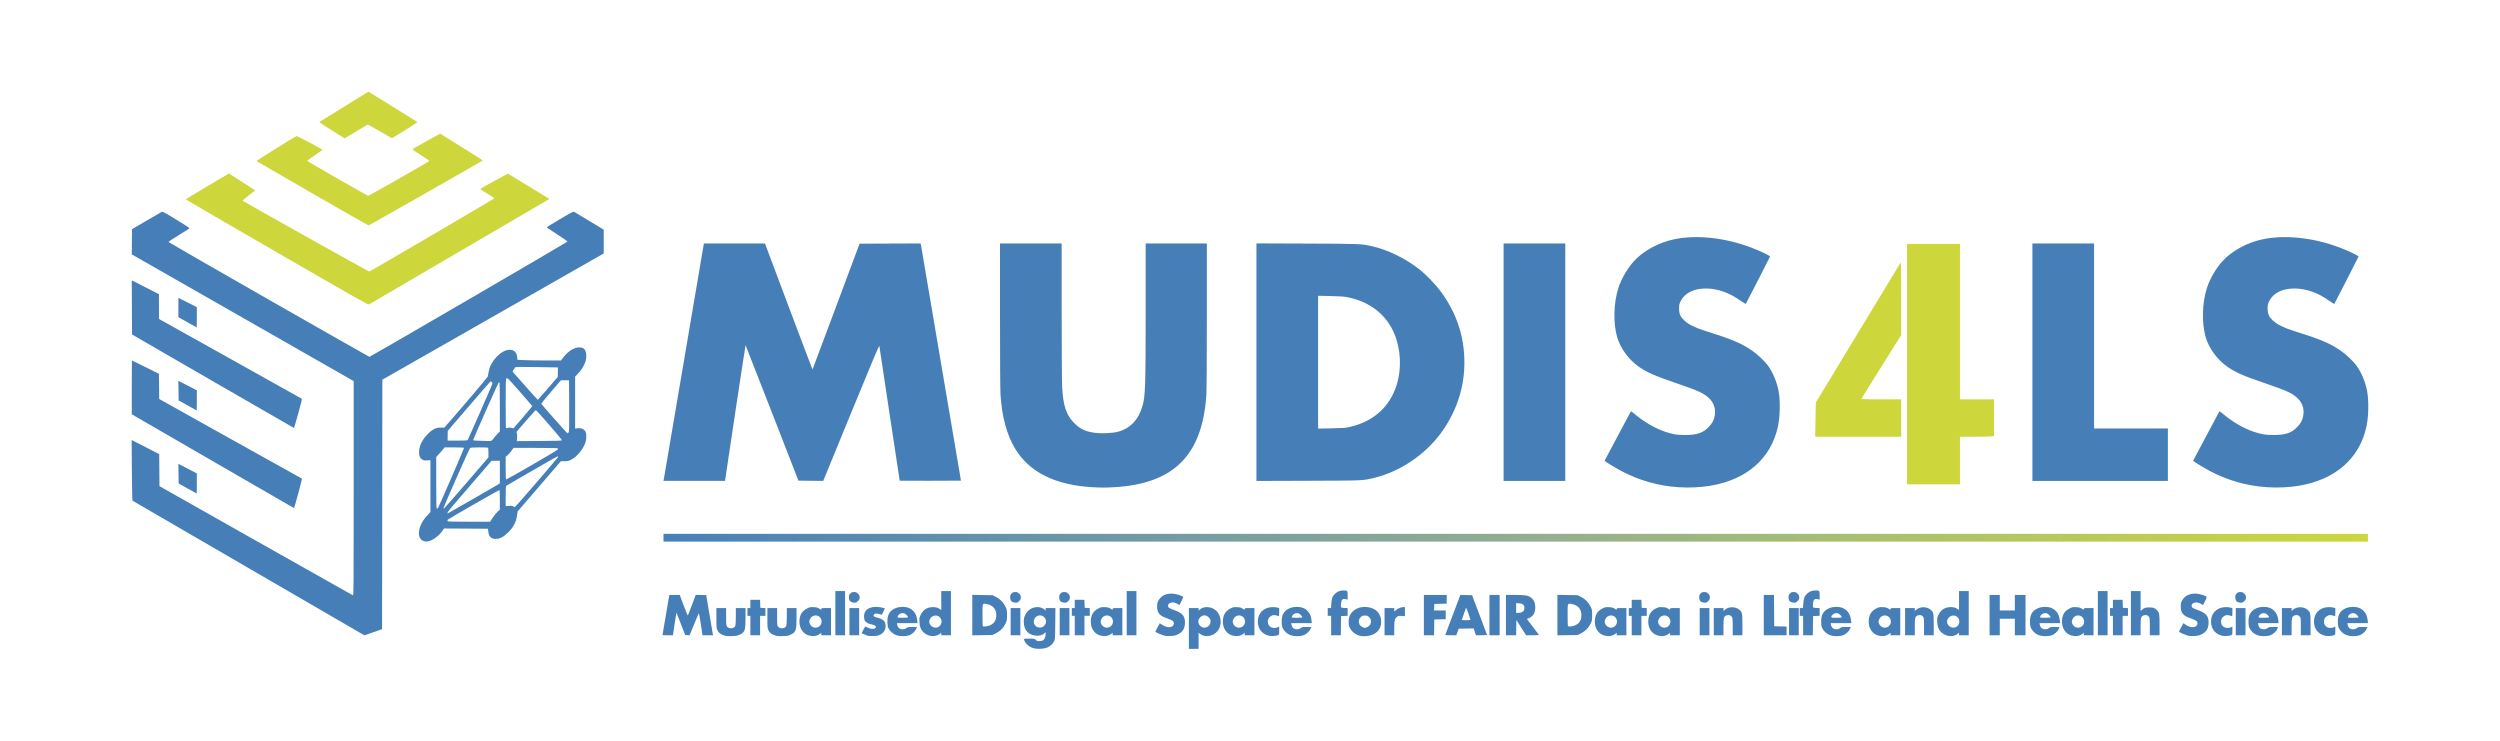
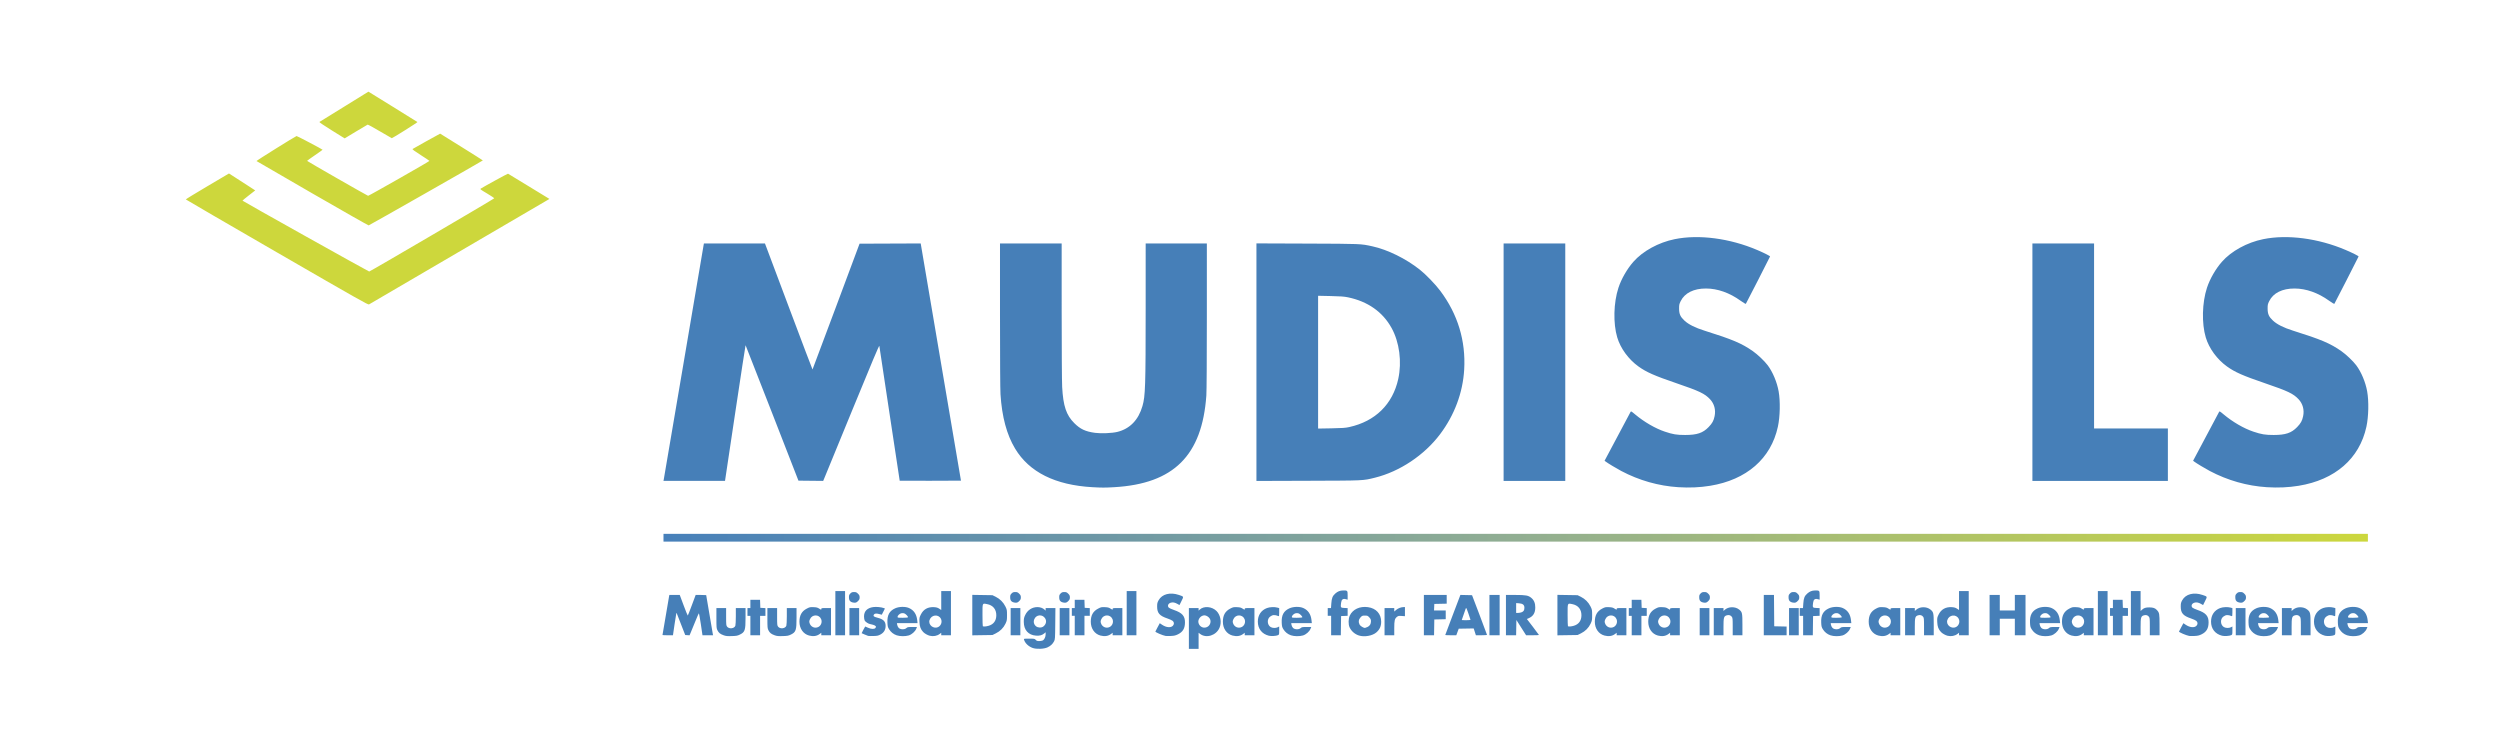
<svg xmlns="http://www.w3.org/2000/svg" version="1.1" viewBox="0 0 1647.5 487.99">
  <defs>
    <linearGradient id="linearGradient3140" x1="350.4" x2="1473.6" y1="294.4" y2="294.4" gradientUnits="userSpaceOnUse">
      <stop stop-color="#4780ba" offset="0" />
      <stop stop-color="#91ae92" offset=".5" />
      <stop stop-color="#ccd73d" offset="1" />
    </linearGradient>
  </defs>
  <g transform="translate(75.175 54.237)">
    <g transform="translate(11.667 5.725)" stroke-width=".32">
-       <path d="m76.96 314.41c-41.888-24.367-76.295-44.355-76.46-44.416-0.181-0.067-0.357-8.062-0.442-20.059l-0.141-19.947 18.164 9.317 0.084 10.554 0.084 10.554 63.439 35.856c34.892 19.721 63.69 35.952 63.996 36.069 0.527 0.202 0.556-3.461 0.556-70.473v-70.686l-146.23-83.496 0.145-16.622 9.44-5.515c5.192-3.033 9.741-5.677 10.11-5.876 0.588-0.317 1.775 0.313 9.695 5.145 7.892 4.815 8.953 5.555 8.45 5.895-0.316 0.213-3.573 2.231-7.237 4.482-3.664 2.252-6.544 4.206-6.4 4.343 0.801 0.761 131.89 75.649 132.42 75.65 0.529 9.6e-4 129.71-75.186 130.49-75.952 0.138-0.135-2.742-2.162-6.4-4.506-3.658-2.344-6.84-4.435-7.072-4.646-0.337-0.307 1.362-1.43 8.458-5.591 8.732-5.12 8.893-5.198 9.702-4.699 0.452 0.279 4.958 2.996 10.012 6.039l9.19 5.533 9e-3 7.84 9e-3 7.84-145.9 83.2-0.18 164.38-5.738 2.048c-3.156 1.126-5.82 2.046-5.92 2.044-0.1-2e-3 -34.454-19.941-76.342-44.309zm114.88-18.05c-4.456-2.051-3.045-10.403 2.797-16.554l2.163-2.277v-34.24l-2.16 0.138c-1.772 0.113-2.344 0.022-3.184-0.509-1.577-0.995-2.168-2.382-2.13-4.994 0.061-4.071 1.972-8.035 5.714-11.854 3.087-3.15 5.645-4.407 8.659-4.255l2.161 0.109 1.992-2.24c7.838-8.814 26.545-30.86 26.741-31.515 0.133-0.443 0.388-1.81 0.568-3.038 1.012-6.926 8.238-14.57 13.77-14.566 3.118 2e-3 4.705 1.555 5.055 4.946l0.173 1.675 5.48 0.208c3.014 0.114 9.472 0.208 14.35 0.209l8.87 9.6e-4 1.248-1.69c3.08-4.17 7.327-6.951 10.612-6.949 3.419 2e-3 4.806 1.688 4.792 5.828-0.012 3.682-1.988 7.8-5.503 11.472l-1.849 1.931v34.281l1.726-0.216c2.007-0.251 3.441 0.229 4.673 1.565 1.16 1.257 1.315 5.031 0.329 7.994-1.463 4.396-5.676 9.388-9.512 11.272-1.545 0.758-2.251 0.909-4.221 0.897l-2.366-0.014-28.533 33.126-0.401 2.811c-0.585 4.105-2.31 7.446-5.495 10.643-3.521 3.535-5.71 4.674-8.85 4.604-2.769-0.062-4.149-1.526-4.563-4.845l-0.229-1.832-28.922-0.167-0.942 1.363c-2.139 3.097-5.752 5.995-8.485 6.807-2.08 0.618-2.966 0.593-4.529-0.127zm46.038-15.16c0.957-1.454 2.402-3.245 3.211-3.981l1.47-1.338v-6.4c0-3.52-0.108-6.462-0.24-6.537-0.237-0.135-33.439 18.931-34.076 19.568-0.181 0.181-0.242 0.554-0.136 0.83 0.171 0.445 1.769 0.502 14.111 0.502h13.919zm-13.619-11.953c8.745-5.036 16.44-9.502 17.1-9.925l1.2-0.769v-14.889l-5.488 0.079-8.516 9.89c-4.684 5.439-11.225 13.022-14.536 16.849-5.219 6.033-6.61 7.92-5.841 7.92 0.099 0 7.335-4.12 16.08-9.156zm-22.296 5.236c1.133-2.114 17.159-39.147 17.031-39.354-0.083-0.135-3.017-0.246-6.519-0.246h-6.367l-0.894 1.181c-0.491 0.65-1.722 2.066-2.734 3.147l-1.84 1.966v17.013c0 14.728 0.063 17.013 0.469 17.013 0.258 0 0.642-0.324 0.855-0.72zm18.542-16.145 14.524-16.865 5e-3 -3.131c4e-3 -2.316-0.106-3.174-0.421-3.295-0.234-0.09-2.835-0.164-5.779-0.164-3.786 0-5.508 0.117-5.883 0.4-0.486 0.367-17.512 38.866-17.512 39.599 0 0.177 0.122 0.321 0.271 0.321 0.149 0 6.807-7.589 14.795-16.865zm46.217-0.335c7.693-8.932 14.061-16.426 14.152-16.654 0.09-0.228 0.081-0.498-0.022-0.6-0.102-0.102-3.756 1.875-8.12 4.394s-11.856 6.838-16.65 9.598c-4.794 2.76-8.934 5.198-9.2 5.419-0.402 0.333-0.483 1.496-0.483 6.903v6.502l2.16-0.171c1.666-0.132 2.306-0.057 2.8 0.328 0.352 0.275 0.806 0.504 1.008 0.509 0.202 6e-3 6.662-7.298 14.355-16.23zm-2.838-11.659c9.203-5.313 16.81-9.862 16.905-10.109 0.095-0.247 0.091-0.581-7e-3 -0.741-0.104-0.168-6.322-0.291-14.693-0.291h-14.513l-1.444 2.024c-0.794 1.113-1.959 2.416-2.588 2.896l-1.144 0.873v7.504c0 5.538 0.099 7.504 0.376 7.504 0.207 0 7.906-4.347 17.109-9.659zm-26.94-15.819c0.285-0.109 0.933-0.793 1.44-1.52 0.508-0.727 1.655-2.068 2.549-2.981l1.626-1.659v-16.181c0-8.899-0.108-16.179-0.24-16.176-0.132 3e-3 -0.404 0.111-0.604 0.24-0.319 0.206-16.258 36.147-16.668 37.585-0.142 0.496 0.246 0.56 3.958 0.65 2.263 0.055 4.859 0.132 5.769 0.17 0.91 0.038 1.887-0.02 2.171-0.129zm46.498-0.441c0.085-0.447-16.497-19.552-17.163-19.773-0.166-0.055-3.11 3.155-6.54 7.134l-6.238 7.234 0.316 1.144c0.174 0.629 0.218 1.991 0.098 3.026l-0.218 1.881 14.827-0.083c12.882-0.072 14.839-0.146 14.919-0.563zm-62.08-0.08c0.34-0.423 16.04-36.153 16.317-37.135 0.142-0.503-0.649-1.464-1.231-1.495-0.105-6e-3 -6.503 7.327-14.216 16.294l-14.025 16.304-0.035 3.216-0.035 3.216h6.452c4.777 0 6.536-0.104 6.774-0.4zm66.457-4.906c0.45-0.45 0.497-2.365 0.423-17.486l-0.083-16.98-5.327 8e-5 -6.55 7.604c-3.603 4.182-6.508 7.727-6.456 7.878 0.15 0.437 17.031 19.484 17.271 19.487 0.119 1e-3 0.445-0.225 0.723-0.503zm-37.555-3.118 1.261 0.337 6.241-7.223c3.433-3.973 6.199-7.351 6.147-7.506-0.052-0.156-3.761-4.437-8.242-9.512-7.617-8.627-8.185-9.196-8.71-8.72-0.522 0.472-0.562 1.658-0.562 16.566 0 8.831 0.08 16.137 0.178 16.235 0.098 0.098 0.684 0.023 1.302-0.167 0.793-0.243 1.495-0.246 2.385-8e-3zm23.968-26.007 6.492-7.551 0.038-3.122 0.038-3.122-13.886-0.23c-11.316-0.187-13.957-0.152-14.271 0.193-0.211 0.232-0.693 0.94-1.069 1.573l-0.685 1.151 8.236 9.326c4.53 5.129 8.321 9.327 8.426 9.329 0.105 2e-3 3.112-3.395 6.682-7.547zm-220.87 47.963-53.36-30.878v-17.727c0-9.75 0.071-17.727 0.158-17.727 0.087 0 4.117 1.978 8.955 4.395l8.796 4.395 0.17 16.581 46.88 26.183c25.784 14.401 47.007 26.231 47.163 26.289 0.285 0.107-4.945 19.458-5.243 19.399-0.088-0.017-24.172-13.926-53.52-30.909zm-16.56 18.01-5.92-3.329-0.173-12.906 12.167 6.292 0.003 6.64c0.002 3.652-0.033 6.638-0.077 6.636-0.044-2e-3 -2.744-1.502-6-3.333zm16.64-70.68-53.28-30.801-0.083-17.855-0.083-17.855 17.918 9.169 0.022 16.32 46.756 26.08c25.716 14.344 46.96 26.227 47.209 26.408 0.38 0.274 0.023 1.871-2.2 9.84-1.459 5.232-2.726 9.509-2.816 9.504-0.09-5e-3 -24.139-13.869-53.443-30.809zm-16.64 15.954-5.92-3.318-0.173-12.914 12.173 6.267v6.654c0 3.66-0.036 6.648-0.08 6.641-0.044-7e-3 -2.744-1.506-6-3.331zm-0.08-54.786-6-3.378v-12.761l12.16 6.171v6.689c0 3.679-0.036 6.682-0.08 6.673-0.044-9e-3 -2.78-1.536-6.08-3.394z" fill="#467fb8" />
      <path d="m633.08 261.1c-24.565-1.4-41.623-9.909-50.969-25.425-5.512-9.152-8.681-20.95-9.627-35.84-0.195-3.076-0.325-23.935-0.326-52.24v-47.12h40.64l6e-3 44.4c4e-3 24.929 0.144 46.926 0.321 50.16 0.688 12.572 2.693 18.562 7.984 23.846 3.959 3.954 7.353 5.541 13.698 6.404 3.999 0.544 11.208 0.236 14.708-0.628 8.227-2.03 13.886-7.862 16.527-17.03 1.897-6.588 2.104-12.93 2.111-64.672l4e-3 -42.48h40.32l-3e-3 47.76c-3e-3 29.245-0.13 49.559-0.33 52.4-2.791 39.598-21.5 58.209-60.787 60.469-6.14 0.353-8.019 0.353-14.277-4e-3zm386.12 6e-3c-13.055-0.831-25.903-4.483-37.656-10.703-3.109-1.645-8.787-5.07-10.273-6.197l-0.7-0.531 8.342-15.68c4.588-8.624 8.513-16.001 8.721-16.394 0.37-0.699 0.436-0.666 3.093 1.551 5.991 5 13.256 9.215 19.521 11.325 5.356 1.804 7.893 2.222 13.433 2.216 7.834-9e-3 11.683-1.307 15.454-5.213 2.427-2.514 3.309-4.118 3.947-7.177 0.867-4.159-0.206-8.173-2.978-11.137-3.489-3.731-6.988-5.401-22.183-10.587-14.516-4.954-19.766-7.271-25.025-11.045-6.551-4.701-11.82-11.917-13.977-19.141-2.754-9.223-2.428-22.859 0.781-32.673 1.903-5.821 5.687-12.416 9.828-17.131 6.228-7.091 16.58-12.763 27.272-14.944 15.922-3.247 36.335-0.563 54.384 7.148 4.664 1.993 8.564 3.97 8.438 4.279-0.34 0.836-15.752 30.971-15.953 31.193-0.136 0.15-1.665-0.752-3.398-2.004-7.279-5.258-15.212-8.072-22.831-8.096-8.098-0.026-14.064 2.946-16.712 8.324-0.936 1.902-1.047 2.416-1.044 4.855 0 3.634 0.795 5.415 3.542 7.985 2.641 2.471 7.061 4.685 13.196 6.611 18.515 5.813 24.505 8.354 31.897 13.526 3.14 2.197 7.697 6.535 9.761 9.291 3.302 4.41 6.113 11.109 7.197 17.154 1.173 6.539 0.957 16.664-0.496 23.36-4.556 20.987-20.628 34.984-44.665 38.898-6.722 1.095-13.567 1.4-20.917 0.932zm387.84 0c-13.055-0.831-25.903-4.483-37.656-10.703-3.109-1.645-8.787-5.07-10.273-6.197l-0.7-0.531 8.342-15.68c4.588-8.624 8.512-16.001 8.721-16.394 0.37-0.699 0.436-0.666 3.093 1.551 5.991 5 13.256 9.215 19.521 11.325 5.356 1.804 7.893 2.222 13.433 2.216 7.834-9e-3 11.683-1.307 15.454-5.213 2.427-2.514 3.309-4.118 3.947-7.177 0.867-4.159-0.206-8.173-2.978-11.137-3.489-3.731-6.988-5.401-22.183-10.587-14.516-4.954-19.766-7.271-25.025-11.045-6.551-4.701-11.82-11.917-13.977-19.141-2.754-9.223-2.428-22.859 0.781-32.673 1.903-5.821 5.687-12.416 9.828-17.131 6.228-7.091 16.58-12.763 27.272-14.944 15.922-3.247 36.335-0.563 54.384 7.148 4.664 1.993 8.564 3.97 8.438 4.279-0.34 0.836-15.752 30.971-15.953 31.193-0.136 0.15-1.665-0.752-3.398-2.004-7.279-5.258-15.212-8.072-22.831-8.096-8.098-0.026-14.064 2.946-16.712 8.324-0.936 1.902-1.047 2.416-1.044 4.855 0.01 3.634 0.795 5.415 3.542 7.985 2.641 2.471 7.061 4.685 13.196 6.611 18.515 5.813 24.505 8.354 31.897 13.526 3.14 2.197 7.697 6.535 9.761 9.291 3.302 4.41 6.113 11.109 7.197 17.154 1.173 6.539 0.957 16.664-0.496 23.36-4.556 20.987-20.628 34.984-44.665 38.898-6.722 1.095-13.567 1.4-20.917 0.932zm-1056.5-4.871c0.096-0.396 6.02-35.208 13.164-77.36 7.144-42.152 13.069-77.036 13.166-77.52l0.176-0.88h40.213l0.94 2.48c0.517 1.364 7.544 20.077 15.617 41.585s14.729 39.053 14.792 38.99c0.063-0.063 7.064-18.74 15.559-41.505l15.444-41.39 40.298-0.165 26.533 156.32-20.134 0.082c-11.074 0.045-20.183 0.033-20.244-0.028-0.061-0.061-3.065-19.898-6.676-44.082-3.611-24.184-6.644-44.326-6.741-44.759-0.129-0.579-4.818 10.538-17.748 42.08-9.665 23.577-17.952 43.769-18.415 44.872l-0.843 2.005-16.305-0.171-17.349-44.553c-9.542-24.504-17.412-44.617-17.49-44.694-0.077-0.077-3.157 20.008-6.844 44.633l-6.703 44.774h-40.582zm390.61-77.526v-78.276l33.52 0.129c35.856 0.138 35.129 0.107 42.88 1.799 10.056 2.195 22.054 8.099 31.28 15.393 3.937 3.113 10.27 9.664 13.458 13.921 11.563 15.444 16.884 32.963 15.775 51.936-0.888 15.199-6.386 29.94-15.87 42.552-10.387 13.813-26.581 24.621-42.962 28.673-7.955 1.968-6.664 1.908-43.92 2.034l-34.16 0.115zm61.184 42.761c17.129-3.761 28.602-15.023 32.269-31.674 2.485-11.281 0.784-24.268-4.404-33.641-5.865-10.595-15.681-17.489-28.746-20.189-2.529-0.523-4.875-0.694-11.423-0.835l-8.24-0.177v87.509l8.72-0.155c7.314-0.13 9.22-0.265 11.824-0.837zm101.7-42.755v-78.24h40.64v156.48h-40.64zm348.48 0v-78.24h40.64v121.92h48.64v34.56h-89.28z" fill="#467fb8" />
      <path d="m350.4 294.4v-2.56h1123.2v5.12h-1123.2z" fill="url(#linearGradient3140)" />
      <path d="m593.7 367.05c-2.74-0.97-5.024-3.144-5.697-5.422-0.212-0.716-0.195-0.72 3.372-0.72 3.413 0 3.62 0.038 4.326 0.8 0.594 0.641 1.047 0.799 2.277 0.795 0.844-3e-3 1.895-0.185 2.335-0.404 1.069-0.534 1.919-2.314 1.919-4.019v-1.388l-0.952 0.801c-1.397 1.175-3 1.597-5.413 1.424-5.039-0.362-8.025-3.726-8.031-9.048 0-2.157 0.141-2.865 0.914-4.499 1.561-3.3 4.584-5.261 8.11-5.261 1.745 0 3.567 0.655 4.648 1.671l0.724 0.681v-1.712h6.447l-0.104 10.32c-0.099 9.842-0.135 10.379-0.791 11.604-0.98 1.829-2.249 3.007-4.272 3.962-2.35 1.11-7.264 1.318-9.814 0.415zm7.057-14.17c1.795-1.412 2.261-3.527 1.17-5.316-1.764-2.892-5.934-2.56-7.187 0.573-0.674 1.685-0.245 3.436 1.125 4.588 1.278 1.076 3.628 1.15 4.893 0.155zm95.877 1.308v-13.44h6.4v1.712l0.724-0.681c2.722-2.557 8.062-2.115 11.096 0.918 2.668 2.668 3.516 7.498 1.948 11.1-2.182 5.014-8.69 7.071-12.728 4.023l-1.04-0.785v10.593h-6.4zm12.396-1.163c1.743-1.087 2.398-3.464 1.437-5.213-0.654-1.189-2.334-2.265-3.539-2.265-2.524 0-4.642 2.748-3.935 5.107 0.807 2.694 3.699 3.829 6.037 2.37zm-318.91 5.69c-2.313-0.825-3.273-1.582-4.127-3.254-0.678-1.328-0.72-1.794-0.72-8.061v-6.652h6.4v5.717c0 5.273 0.051 5.781 0.654 6.548 1.323 1.681 4.708 1.305 5.433-0.604 0.172-0.452 0.313-3.261 0.313-6.242v-5.419h6.4v6.352c0 8.308-0.399 9.496-3.736 11.129-1.571 0.769-2.254 0.895-5.352 0.989-2.88 0.087-3.876-8e-3 -5.264-0.503zm33.6 0c-2.313-0.825-3.273-1.582-4.127-3.254-0.678-1.328-0.72-1.794-0.72-8.061v-6.652h6.4v5.717c0 5.273 0.051 5.781 0.654 6.548 1.323 1.681 4.708 1.305 5.433-0.604 0.172-0.452 0.313-3.261 0.313-6.242v-5.419h6.4v6.352c0 8.308-0.399 9.496-3.736 11.129-1.571 0.769-2.254 0.895-5.352 0.989-2.88 0.087-3.876-8e-3 -5.264-0.503zm22.615 0.146c-3.851-1.037-6.345-4.62-6.341-9.114 4e-3 -4.22 1.5-6.896 4.827-8.629 1.89-0.985 2.242-1.06 4.475-0.96 2.001 0.09 2.656 0.263 3.76 0.993 1.26 0.834 1.337 0.848 1.337 0.24 0-0.603 0.206-0.645 3.2-0.645h3.2v17.92h-6.4v-1.633l-1.04 0.785c-1.896 1.431-4.265 1.782-7.017 1.041zm6.137-5.649c1.821-0.934 2.629-3.235 1.818-5.176-1.357-3.248-5.898-3.239-7.338 0.015-0.531 1.2-0.576 1.62-0.282 2.602 0.763 2.545 3.486 3.746 5.802 2.558zm32.8 5.889c-0.352-0.095-1.461-0.536-2.465-0.98l-1.825-0.808 1.109-2.203c0.61-1.212 1.165-2.203 1.234-2.203 0.068 0 0.894 0.359 1.836 0.797 2.073 0.965 4.107 1.053 4.87 0.209 0.808-0.893 0.322-1.586-1.49-2.124-0.894-0.265-1.769-0.483-1.946-0.483-0.864 0-3.152-1.446-3.572-2.257-0.259-0.501-0.471-1.746-0.47-2.767 3e-3 -3.489 2.107-5.614 6.122-6.182 1.904-0.269 5.249 0.043 6.805 0.634l0.846 0.322-1.005 2.005c-0.553 1.103-1.029 2.034-1.059 2.07-0.029 0.036-0.813-0.158-1.742-0.43-1.882-0.552-3.077-0.394-3.537 0.466-0.493 0.922 0.042 1.339 2.542 1.982 3.836 0.987 5.256 2.439 5.256 5.377 0 2.542-1.12 4.415-3.375 5.643-1.431 0.779-2.097 0.925-4.584 1.007-1.601 0.053-3.198 0.018-3.55-0.076zm18.786-0.4c-2.137-0.738-3.802-2.072-5.008-4.012-0.813-1.308-0.961-1.903-1.077-4.333-0.234-4.887 1.302-7.736 5.085-9.434 2.638-1.184 6.689-1.271 9.123-0.197 3.168 1.398 4.971 4.046 5.41 7.942l0.225 2h-13.587l0.192 1.183c0.106 0.651 0.56 1.551 1.009 2 1.125 1.125 3.886 1.179 5.037 0.097 0.686-0.645 1.092-0.72 3.87-0.72h3.104l-0.489 1.2c-0.741 1.819-2.969 3.779-4.971 4.374-2.278 0.676-5.804 0.632-7.923-0.1zm7.443-11.855c0.3-0.485-1.669-2.489-2.629-2.675-0.484-0.094-1.274-0.093-1.755 3e-3 -1.069 0.211-2.485 1.565-2.485 2.378 0 0.544 0.295 0.596 3.341 0.596 1.838 0 3.425-0.135 3.527-0.301zm14.412 12.161c-1.478-0.361-3.429-1.464-4.371-2.47-1.682-1.797-2.34-3.563-2.461-6.612-0.105-2.642-0.047-2.956 0.909-4.898 1.713-3.479 4.674-5.124 8.754-4.865 1.556 0.099 2.376 0.343 3.373 1.003l1.317 0.872v-12.489h6.4v29.12h-6.4v-1.633l-1.04 0.785c-1.732 1.307-4.167 1.753-6.48 1.187zm5.6-5.795c1.902-0.976 2.69-3.496 1.697-5.425-1.65-3.203-6.311-2.671-7.474 0.853-1.06 3.213 2.671 6.167 5.777 4.572zm106.82 5.649c-3.852-1.037-6.345-4.62-6.341-9.114 0-4.22 1.5-6.896 4.827-8.629 1.89-0.985 2.242-1.06 4.475-0.96 2.001 0.09 2.656 0.263 3.76 0.993 1.26 0.834 1.337 0.848 1.337 0.24 0-0.603 0.206-0.645 3.2-0.645h3.2v17.92h-6.4v-1.633l-1.04 0.785c-1.896 1.431-4.265 1.782-7.017 1.041zm6.137-5.649c1.821-0.934 2.629-3.235 1.818-5.176-1.357-3.248-5.898-3.239-7.338 0.015-0.531 1.2-0.576 1.62-0.282 2.602 0.763 2.545 3.486 3.746 5.802 2.558zm36.8 5.902c-2.011-0.372-6.72-2.391-6.72-2.881 0-0.072 0.654-1.341 1.453-2.818l1.453-2.687 1.578 1.062c2.68 1.804 5.692 2.069 7.051 0.622 0.955-1.017 0.908-2.334-0.114-3.213-0.451-0.388-1.96-1.085-3.355-1.549-5.325-1.774-6.919-3.595-6.906-7.896 0.01-2.104 0.138-2.668 0.971-4.16 2.277-4.077 7.626-5.469 13.394-3.485 3.312 1.14 3.215 0.91 1.69 3.985l-1.334 2.69-1.3-0.747c-1.746-1.003-3.148-1.255-4.501-0.809-1.687 0.557-2.283 2.09-1.254 3.227 0.278 0.307 1.831 1.015 3.452 1.574 5.412 1.866 7.255 3.951 7.229 8.179-0.025 3.941-1.376 6.243-4.595 7.828-1.612 0.794-2.475 0.996-4.684 1.1-1.489 0.07-3.067 0.06-3.507-0.021zm44.103-0.253c-3.852-1.037-6.345-4.62-6.341-9.114 0-4.22 1.5-6.896 4.827-8.629 1.89-0.985 2.242-1.06 4.475-0.96 2.001 0.09 2.656 0.263 3.76 0.993 1.26 0.834 1.337 0.848 1.337 0.24 0-0.603 0.206-0.645 3.2-0.645h3.2v17.92h-6.4v-1.633l-1.04 0.785c-1.896 1.431-4.265 1.782-7.017 1.041zm6.137-5.649c1.821-0.934 2.629-3.235 1.818-5.176-1.357-3.248-5.898-3.239-7.338 0.015-0.531 1.2-0.576 1.62-0.282 2.602 0.763 2.545 3.486 3.746 5.802 2.558zm17.835 5.766c-4.586-1.155-7.266-4.582-7.272-9.3-0.01-4.252 2.181-7.504 6.009-8.938 1.871-0.701 4.937-0.833 6.868-0.297l1.2 0.333v2.739c0 2.482-0.053 2.718-0.56 2.512-2.403-0.977-3.768-0.885-5.43 0.363-2.163 1.625-1.97 5.449 0.347 6.862 1.215 0.741 3.397 0.799 4.699 0.126l0.944-0.488v2.677c0 2.588-0.028 2.69-0.852 3.065-1.153 0.526-4.473 0.718-5.953 0.346zm14.551-0.278c-2.137-0.738-3.802-2.072-5.008-4.012-0.813-1.308-0.961-1.903-1.077-4.333-0.234-4.887 1.302-7.736 5.085-9.434 2.638-1.184 6.689-1.271 9.123-0.197 3.168 1.398 4.971 4.046 5.41 7.942l0.225 2h-13.586l0.192 1.183c0.105 0.651 0.56 1.551 1.009 2 1.125 1.125 3.886 1.179 5.037 0.097 0.686-0.645 1.092-0.72 3.87-0.72h3.104l-0.489 1.2c-0.741 1.819-2.969 3.779-4.971 4.374-2.278 0.676-5.804 0.632-7.923-0.1zm7.442-11.855c0.3-0.485-1.669-2.489-2.629-2.675-0.484-0.094-1.274-0.093-1.755 3e-3 -1.069 0.211-2.485 1.565-2.485 2.378 0 0.544 0.295 0.596 3.341 0.596 1.838 0 3.425-0.135 3.527-0.301zm37.396 12c-2.75-0.86-5.055-2.875-6.219-5.438-0.888-1.956-0.817-5.634 0.15-7.701 1.933-4.133 6.622-6.311 11.977-5.561 5.39 0.755 8.699 4.395 8.706 9.578 0 2.986-0.936 5.107-3.111 7.021-2.579 2.271-7.87 3.237-11.502 2.101zm5.555-5.601c1.569-0.712 2.341-1.981 2.341-3.847 0-1.035-0.224-1.545-1.095-2.496-1.018-1.11-1.224-1.195-2.905-1.195s-1.887 0.085-2.905 1.195c-1.253 1.367-1.466 3.079-0.594 4.766 0.447 0.865 2.561 2.185 3.499 2.185 0.176 0 0.922-0.274 1.659-0.608zm156.2 5.615c-3.852-1.037-6.345-4.62-6.341-9.114 0-4.22 1.5-6.896 4.827-8.629 1.89-0.985 2.242-1.06 4.475-0.96 2.001 0.09 2.656 0.263 3.76 0.993 1.26 0.834 1.337 0.848 1.337 0.24 0-0.603 0.206-0.645 3.2-0.645h3.2v17.92h-6.4v-1.633l-1.04 0.785c-1.896 1.431-4.265 1.782-7.017 1.041zm6.137-5.649c1.821-0.934 2.629-3.235 1.818-5.176-1.357-3.248-5.898-3.239-7.338 0.015-0.531 1.2-0.576 1.62-0.282 2.602 0.763 2.545 3.486 3.746 5.802 2.558zm29.063 5.649c-3.852-1.037-6.345-4.62-6.341-9.114 0-4.22 1.5-6.896 4.827-8.629 1.89-0.985 2.242-1.06 4.475-0.96 2.001 0.09 2.656 0.263 3.76 0.993 1.26 0.834 1.337 0.848 1.337 0.24 0-0.603 0.206-0.645 3.2-0.645h3.2v17.92h-6.4v-1.633l-1.04 0.785c-1.896 1.431-4.265 1.782-7.017 1.041zm6.137-5.649c1.821-0.934 2.629-3.235 1.818-5.176-1.357-3.248-5.898-3.239-7.338 0.015-0.531 1.2-0.576 1.62-0.282 2.602 0.763 2.545 3.486 3.746 5.802 2.558zm107.59 5.489c-2.137-0.738-3.802-2.072-5.008-4.012-0.813-1.308-0.961-1.903-1.077-4.333-0.234-4.887 1.302-7.736 5.085-9.434 2.638-1.184 6.689-1.271 9.123-0.197 3.168 1.398 4.971 4.046 5.41 7.942l0.225 2h-13.586l0.192 1.183c0.106 0.651 0.56 1.551 1.009 2 1.125 1.125 3.886 1.179 5.037 0.097 0.686-0.645 1.092-0.72 3.87-0.72h3.104l-0.489 1.2c-0.741 1.819-2.969 3.779-4.971 4.374-2.278 0.676-5.804 0.632-7.923-0.1zm7.443-11.855c0.3-0.485-1.669-2.489-2.629-2.675-0.484-0.094-1.274-0.093-1.755 3e-3 -1.069 0.211-2.485 1.565-2.485 2.378 0 0.544 0.295 0.596 3.341 0.596 1.838 0 3.425-0.135 3.527-0.301zm24.114 12.014c-3.852-1.037-6.345-4.62-6.341-9.114 0-4.22 1.5-6.896 4.827-8.629 1.89-0.985 2.242-1.06 4.475-0.96 2.001 0.09 2.656 0.263 3.76 0.993 1.26 0.834 1.337 0.848 1.337 0.24 0-0.603 0.206-0.645 3.2-0.645h3.2v17.92h-6.4v-1.633l-1.04 0.785c-1.896 1.431-4.265 1.782-7.017 1.041zm6.137-5.649c1.821-0.934 2.629-3.235 1.818-5.176-1.357-3.248-5.898-3.239-7.338 0.015-0.531 1.2-0.576 1.62-0.282 2.602 0.763 2.545 3.486 3.746 5.802 2.558zm39.52 5.795c-1.478-0.361-3.429-1.464-4.371-2.47-1.682-1.797-2.34-3.563-2.461-6.612-0.105-2.642-0.047-2.956 0.909-4.898 1.713-3.479 4.674-5.124 8.754-4.865 1.556 0.099 2.376 0.343 3.373 1.003l1.317 0.872v-12.489h6.4v29.12h-6.4v-1.633l-1.04 0.785c-1.732 1.307-4.167 1.753-6.48 1.187zm5.6-5.795c1.902-0.976 2.69-3.496 1.697-5.425-1.65-3.203-6.311-2.671-7.474 0.853-1.06 3.213 2.671 6.167 5.777 4.572zm54.786 5.489c-2.137-0.738-3.802-2.072-5.008-4.012-0.813-1.308-0.961-1.903-1.077-4.333-0.234-4.887 1.302-7.736 5.085-9.434 2.638-1.184 6.689-1.271 9.123-0.197 3.168 1.398 4.971 4.046 5.41 7.942l0.225 2h-13.586l0.192 1.183c0.106 0.651 0.56 1.551 1.009 2 1.125 1.125 3.886 1.179 5.037 0.097 0.686-0.645 1.092-0.72 3.87-0.72h3.104l-0.489 1.2c-0.741 1.819-2.969 3.779-4.971 4.374-2.278 0.676-5.804 0.632-7.923-0.1zm7.443-11.855c0.3-0.485-1.669-2.489-2.629-2.675-0.484-0.094-1.274-0.093-1.755 3e-3 -1.069 0.211-2.485 1.565-2.485 2.378 0 0.544 0.295 0.596 3.341 0.596 1.838 0 3.425-0.135 3.527-0.301zm13.874 12.014c-3.852-1.037-6.345-4.62-6.341-9.114 0-4.22 1.5-6.896 4.827-8.629 1.89-0.985 2.242-1.06 4.475-0.96 2.001 0.09 2.656 0.263 3.76 0.993 1.26 0.834 1.337 0.848 1.337 0.24 0-0.603 0.206-0.645 3.2-0.645h3.2v17.92h-6.4v-1.633l-1.04 0.785c-1.896 1.431-4.265 1.782-7.017 1.041zm6.137-5.649c1.821-0.934 2.629-3.235 1.818-5.176-1.357-3.248-5.898-3.239-7.338 0.015-0.531 1.2-0.576 1.62-0.282 2.602 0.763 2.545 3.486 3.746 5.802 2.558zm71.36 5.902c-2.011-0.372-6.72-2.391-6.72-2.881 0-0.072 0.654-1.341 1.453-2.818l1.453-2.687 1.578 1.062c2.68 1.804 5.692 2.069 7.051 0.622 0.955-1.017 0.908-2.334-0.114-3.213-0.451-0.388-1.96-1.085-3.355-1.549-5.325-1.774-6.919-3.595-6.906-7.896 0.01-2.104 0.138-2.668 0.971-4.16 2.277-4.077 7.626-5.469 13.394-3.485 3.312 1.14 3.215 0.91 1.69 3.985l-1.334 2.69-1.3-0.747c-1.746-1.003-3.148-1.255-4.501-0.809-1.687 0.557-2.283 2.09-1.254 3.227 0.278 0.307 1.831 1.015 3.452 1.574 5.412 1.866 7.255 3.951 7.229 8.179-0.025 3.941-1.377 6.243-4.595 7.828-1.612 0.794-2.475 0.996-4.684 1.1-1.489 0.07-3.067 0.06-3.507-0.021zm21.675-0.135c-4.586-1.155-7.266-4.582-7.272-9.3-0.01-4.252 2.181-7.504 6.009-8.938 1.871-0.701 4.937-0.833 6.868-0.297l1.2 0.333v2.739c0 2.482-0.053 2.718-0.56 2.512-2.403-0.977-3.768-0.885-5.43 0.363-2.163 1.625-1.97 5.449 0.347 6.862 1.215 0.741 3.397 0.799 4.699 0.126l0.944-0.488v2.677c0 2.588-0.028 2.69-0.852 3.065-1.153 0.526-4.473 0.718-5.953 0.346zm23.511-0.278c-2.137-0.738-3.802-2.072-5.008-4.012-0.813-1.308-0.961-1.903-1.077-4.333-0.234-4.887 1.302-7.736 5.085-9.434 2.638-1.184 6.689-1.271 9.123-0.197 3.168 1.398 4.971 4.046 5.41 7.942l0.225 2h-13.586l0.192 1.183c0.106 0.651 0.56 1.551 1.009 2 1.125 1.125 3.886 1.179 5.037 0.097 0.686-0.645 1.092-0.72 3.87-0.72h3.104l-0.489 1.2c-0.741 1.819-2.969 3.779-4.971 4.374-2.278 0.676-5.804 0.632-7.923-0.1zm7.443-11.855c0.3-0.485-1.669-2.489-2.629-2.675-0.484-0.094-1.274-0.093-1.755 3e-3 -1.069 0.211-2.485 1.565-2.485 2.378 0 0.544 0.295 0.596 3.341 0.596 1.838 0 3.425-0.135 3.527-0.301zm36.887 12.132c-4.586-1.155-7.266-4.582-7.272-9.3-0.01-4.252 2.181-7.504 6.009-8.938 1.871-0.701 4.937-0.833 6.868-0.297l1.2 0.333v2.739c0 2.482-0.053 2.718-0.56 2.512-2.403-0.977-3.768-0.885-5.43 0.363-2.163 1.625-1.97 5.449 0.347 6.862 1.215 0.741 3.397 0.799 4.699 0.126l0.944-0.488v2.677c0 2.588-0.028 2.69-0.852 3.065-1.153 0.526-4.473 0.718-5.953 0.346zm14.551-0.278c-2.137-0.738-3.802-2.072-5.008-4.012-0.813-1.308-0.961-1.903-1.077-4.333-0.234-4.887 1.302-7.736 5.085-9.434 2.638-1.184 6.689-1.271 9.123-0.197 3.168 1.398 4.971 4.046 5.41 7.942l0.225 2h-13.586l0.192 1.183c0.106 0.651 0.56 1.551 1.009 2 1.125 1.125 3.886 1.179 5.037 0.097 0.686-0.645 1.092-0.72 3.87-0.72h3.104l-0.489 1.2c-0.741 1.819-2.969 3.779-4.971 4.374-2.278 0.676-5.804 0.632-7.923-0.1zm7.443-11.855c0.3-0.485-1.669-2.489-2.629-2.675-0.484-0.094-1.274-0.093-1.755 3e-3 -1.069 0.211-2.485 1.565-2.485 2.378 0 0.544 0.295 0.596 3.341 0.596 1.838 0 3.425-0.135 3.527-0.301zm-1117.6 11.661c0-0.246 4.133-24.523 4.344-25.521l0.187-0.88h6.843l2.553 6.849c1.404 3.767 2.636 6.798 2.736 6.736 0.101-0.062 1.312-3.144 2.691-6.849l2.507-6.736h3.469c1.908 0 3.469 0.05 3.469 0.111 0 0.198 4.161 24.665 4.348 25.569l0.182 0.88h-6.98l-1.084-7.355c-0.596-4.045-1.192-7.248-1.323-7.116-0.132 0.132-1.12 2.397-2.196 5.035-1.076 2.638-2.394 5.848-2.929 7.132l-0.972 2.336-1.437-0.096-1.437-0.096-2.623-6.72c-1.442-3.696-2.727-6.993-2.854-7.326-0.128-0.333-0.285-0.549-0.349-0.48-0.065 0.069-0.597 3.402-1.182 7.406l-1.065 7.28h-3.45c-1.897 0-3.45-0.072-3.45-0.159zm57.92-6.241v-6.4h-1.92v-5.12h1.92v-5.44h6.374l0.093 2.64 0.093 2.64 3.36 0.193v5.087h-3.52v12.8h-6.4zm56-8.16v-14.56h6.4v29.12h-6.4zm9.28 5.6v-8.96h6.4v17.92h-6.4zm80.96-4.325v-13.331l13.296 0.216 2.162 1.065c2.751 1.355 5.003 3.608 6.358 6.359 1.011 2.054 1.065 2.341 1.065 5.689 0 3.302-0.065 3.664-1.022 5.684-1.303 2.751-3.497 4.948-6.34 6.349l-2.221 1.094-13.297 0.206zm10.807 7.037c3.259-0.968 5.002-3.356 5.021-6.881 0.023-3.978-2.206-6.679-6.109-7.405-3.178-0.591-2.999-1.02-2.999 7.19 0 3.936 0.096 7.253 0.213 7.37 0.363 0.363 2.154 0.236 3.873-0.275zm14.473-2.712v-8.96h6.4v17.92h-6.4zm32.32 0v-8.96h6.4v17.92h-6.4zm9.92 2.56v-6.4h-1.92v-5.12h1.92v-5.44h6.374l0.186 5.28 3.36 0.193v5.087h-3.52v12.8h-6.4zm34.24-8.16v-14.56h6.4v29.12h-6.4zm134.72 8.16v-6.4h-2.24v-5.12h2.146l0.216-3.07c0.247-3.513 0.817-4.923 2.637-6.521 1.574-1.382 3.063-1.974 5.053-2.011 2.988-0.055 3.069 0.031 3.069 3.259v2.814l-1.248-0.333c-1.891-0.505-2.8 0.214-3.078 2.437-0.391 3.13-0.312 3.252 2.166 3.36l2.16 0.095v5.061l-4.32 0.189-0.174 12.64h-6.386zm35.2-2.56v-8.96h6.4v2.29l1.299-1.112c1.263-1.081 3.259-1.818 4.923-1.818h0.818v5.995l-2.16-0.151c-1.896-0.133-2.272-0.062-3.079 0.576-1.527 1.21-1.801 2.35-1.801 7.49v4.65h-6.4zm25.92-4.32v-13.28h15.04v5.741l-8.16 0.179-0.19 4.32h7.709v5.74l-3.76 0.09-3.76 0.09-0.176 10.4h-6.704zm14.08 13.124c0-0.086 1.933-5.234 4.295-11.44s4.606-12.116 4.987-13.133l0.692-1.85 7.687 0.179 4.93 12.934c2.712 7.114 4.93 13.054 4.93 13.2 0 0.146-1.648 0.266-3.662 0.266h-3.662l-0.724-2.248-0.724-2.248-9.866 0.176-0.798 2.16-0.798 2.16h-3.644c-2.004 0-3.644-0.07-3.644-0.156zm16.64-10.044c0-0.154-0.635-2.062-1.41-4.24-1.372-3.851-1.421-3.933-1.783-3-0.519 1.339-2.567 7.234-2.567 7.391 0 0.071 1.296 0.129 2.88 0.129s2.88-0.126 2.88-0.28zm12.48-3.08v-13.28h6.72v26.56h-6.72zm10.88 0v-13.28h6.182c6.92 0 8.56 0.298 10.509 1.91 1.825 1.509 2.658 3.538 2.634 6.41-0.03 3.631-1.405 5.791-4.511 7.091l-1.026 0.429 3.986 5.182c2.192 2.85 3.986 5.262 3.986 5.36 0 0.098-1.908 0.176-4.24 0.174l-4.24-4e-3 -6.4-10.058-0.088 5.033-0.088 5.033h-6.704v-13.28zm10.384-1.893c1.308-0.546 1.776-1.334 1.776-2.99 0-1.841-1.067-2.717-3.524-2.895l-1.916-0.139v6.477h1.29c0.71 0 1.778-0.204 2.374-0.453zm23.536 1.888v-13.331l13.296 0.216 2.162 1.065c2.751 1.355 5.003 3.608 6.358 6.359 1.011 2.054 1.065 2.341 1.065 5.689 0 3.302-0.065 3.664-1.022 5.684-1.303 2.751-3.497 4.948-6.34 6.349l-2.221 1.094-13.297 0.206zm10.807 7.037c3.259-0.968 5.002-3.356 5.021-6.881 0.022-3.978-2.206-6.679-6.109-7.405-3.178-0.591-2.999-1.02-2.999 7.19 0 3.936 0.096 7.253 0.213 7.37 0.363 0.363 2.154 0.236 3.873-0.275zm38.153-0.152v-6.4h-1.92v-5.12h1.92v-5.44h6.374l0.186 5.28 3.36 0.193v5.087h-3.52v12.8h-6.4zm44.8-2.56v-8.96h6.4v17.92h-6.4zm9.28 0v-8.96h6.4v1.945l0.72-0.68c2.453-2.316 7.003-2.428 9.659-0.239 1.97 1.624 2.101 2.248 2.101 10.004v6.89h-6.4v-5.717c0-5.217-0.055-5.787-0.635-6.524-0.804-1.022-2.005-1.328-3.403-0.867-1.816 0.599-2.042 1.446-2.042 7.652v5.456h-6.4zm32.96-4.32v-13.28h6.711l0.168 20.64 8.16 0.179v5.741h-15.04zm16.64 4.32v-8.96h6.4v17.92h-6.4zm9.28 2.56v-6.4h-2.24v-5.12h2.146l0.216-3.07c0.247-3.513 0.817-4.923 2.637-6.521 1.574-1.382 3.063-1.974 5.053-2.011 2.988-0.055 3.069 0.031 3.069 3.259v2.814l-1.248-0.333c-1.891-0.505-2.8 0.214-3.078 2.437-0.391 3.13-0.312 3.252 2.166 3.36l2.16 0.095v5.061l-4.32 0.189-0.174 12.64h-6.386zm67.2-2.56v-8.96h6.4v1.945l0.72-0.68c2.453-2.316 7.003-2.428 9.659-0.239 1.97 1.624 2.101 2.248 2.101 10.004v6.89h-6.4v-5.717c0-5.217-0.055-5.787-0.635-6.524-0.804-1.022-2.005-1.328-3.403-0.867-1.816 0.599-2.042 1.446-2.042 7.652v5.456h-6.4zm55.68-4.32v-13.28h6.72v10.24h9.92v-10.24h7.04v26.56h-7.04v-10.88h-9.92v10.88h-6.72zm71.36-1.28v-14.56h6.4v29.12h-6.4zm9.92 8.16v-6.4h-1.92v-5.12h1.92v-5.44h6.374l0.186 5.28 3.36 0.193v5.087h-3.52v12.8h-6.4zm11.84-8.16v-14.56h6.4v13.145l0.72-0.68c1.415-1.335 2.541-1.716 5.04-1.704 2.562 0.012 3.804 0.451 5.003 1.769 1.616 1.776 1.717 2.35 1.717 9.694v6.896h-6.4v-5.717c0-5.217-0.056-5.787-0.635-6.524-0.804-1.022-2.005-1.328-3.403-0.867-1.816 0.599-2.042 1.446-2.042 7.652v5.456h-6.4zm69.12 5.6v-8.96h6.4v17.92h-6.4zm30.4 0v-8.96h6.4v1.945l0.72-0.68c2.453-2.316 7.003-2.428 9.659-0.239 1.97 1.624 2.101 2.248 2.101 10.004v6.89h-6.4v-5.717c0-5.217-0.056-5.787-0.635-6.524-0.804-1.022-2.005-1.328-3.403-0.867-1.816 0.599-2.042 1.446-2.042 7.652v5.456h-6.4zm-942.79-12.979c-1.159-0.629-1.528-1.398-1.528-3.185 0-1.215 0.17-1.656 0.935-2.421 0.767-0.767 1.204-0.935 2.432-0.935 1.275 0 1.657 0.161 2.585 1.088 0.892 0.892 1.088 1.33 1.088 2.432s-0.196 1.54-1.088 2.432c-0.869 0.869-1.336 1.085-2.32 1.075-0.678-7e-3 -1.624-0.226-2.104-0.486zm106.24 0c-1.159-0.629-1.528-1.398-1.528-3.185 0-1.215 0.17-1.656 0.935-2.421 0.767-0.767 1.204-0.935 2.432-0.935 1.275 0 1.657 0.161 2.585 1.088 0.892 0.892 1.088 1.33 1.088 2.432s-0.196 1.54-1.088 2.432c-0.869 0.869-1.336 1.085-2.32 1.075-0.678-7e-3 -1.624-0.226-2.104-0.486zm32.32 0c-1.159-0.629-1.528-1.398-1.528-3.185 0-1.215 0.17-1.656 0.935-2.421 0.767-0.767 1.204-0.935 2.432-0.935 1.275 0 1.657 0.161 2.585 1.088 0.892 0.892 1.088 1.33 1.088 2.432s-0.196 1.54-1.088 2.432c-0.869 0.869-1.336 1.085-2.32 1.075-0.678-7e-3 -1.624-0.226-2.104-0.486zm421.76 0c-1.159-0.629-1.528-1.398-1.528-3.185 0-1.215 0.17-1.656 0.935-2.421 0.767-0.767 1.204-0.935 2.432-0.935 1.275 0 1.657 0.161 2.585 1.088 0.892 0.892 1.088 1.33 1.088 2.432s-0.196 1.54-1.088 2.432c-0.869 0.869-1.336 1.085-2.32 1.075-0.678-7e-3 -1.624-0.226-2.104-0.486zm58.88 0c-1.159-0.629-1.528-1.398-1.528-3.185 0-1.215 0.17-1.656 0.935-2.421 0.767-0.767 1.204-0.935 2.432-0.935 1.275 0 1.657 0.161 2.585 1.088 0.892 0.892 1.088 1.33 1.088 2.432s-0.196 1.54-1.088 2.432c-0.869 0.869-1.336 1.085-2.32 1.075-0.678-7e-3 -1.624-0.226-2.104-0.486zm294.4 0c-1.159-0.629-1.528-1.398-1.528-3.185 0-1.215 0.17-1.656 0.935-2.421 0.767-0.767 1.204-0.935 2.432-0.935 1.275 0 1.657 0.161 2.585 1.088 0.892 0.892 1.088 1.33 1.088 2.432s-0.196 1.54-1.088 2.432c-0.869 0.869-1.336 1.085-2.32 1.075-0.678-7e-3 -1.624-0.226-2.104-0.486z" fill="#467fb8" />
      <path d="m95.683 106.38c-32.998-19.072-60.029-34.789-60.069-34.926-0.04-0.138 6.343-4.04 14.185-8.672l14.257-8.422 3.892 2.493c2.14 1.371 6.031 3.883 8.645 5.581l4.754 3.088-4.194 3.267c-2.307 1.797-4.194 3.363-4.193 3.481 6.4e-4 0.267 82.799 46.579 83.504 46.707 0.431 0.078 81.562-47.432 82.361-48.23 0.146-0.146-1.925-1.563-4.601-3.149-4.768-2.826-4.851-2.894-4.105-3.359 2.556-1.592 17.633-9.832 17.818-9.737 0.123 0.063 6.314 3.831 13.757 8.372l13.533 8.257-0.893 0.543c-0.491 0.299-27.101 15.854-59.133 34.567-32.032 18.713-58.528 34.202-58.88 34.42-0.571 0.353-7.089-3.332-60.637-34.28zm23.376-38.845c-20.141-11.618-36.73-21.234-36.864-21.368-0.203-0.203 25.55-16.278 26.403-16.481 0.318-0.076 17.147 8.793 17.149 9.038 6.4e-4 0.088-2.3 1.729-5.113 3.647-2.813 1.918-5.113 3.574-5.111 3.68 4e-3 0.223 39.551 22.86 40.212 23.018 0.426 0.102 40.387-22.646 40.412-23.005 7e-3 -0.099-2.57-1.827-5.726-3.84-4.266-2.72-5.641-3.749-5.36-4.009 0.208-0.192 4.377-2.546 9.264-5.23l8.886-4.882 14.064 8.75c7.735 4.813 14.062 8.822 14.06 8.91-5e-3 0.205-74.671 42.691-75.233 42.808-0.232 0.048-16.901-9.418-37.042-21.036zm12.714-41.597c-4.907-3.048-8.363-5.387-8.148-5.513 0.206-0.121 7.563-4.665 16.349-10.1l15.975-9.88 16.025 9.897c8.814 5.443 16.139 10.002 16.279 10.13 0.214 0.196-16.313 10.598-16.902 10.638-0.109 0.007-3.645-2.035-7.857-4.54-4.212-2.504-7.845-4.481-8.073-4.394-0.228 0.088-3.725 2.161-7.771 4.608l-7.356 4.449z" fill="#cdd73c" />
-       <path d="m1169.9 180v-79.2h34.88v102.4h22.4v24.233l-1.485 0.203c-0.817 0.112-5.856 0.203-11.2 0.203h-9.715v31.36h-34.88zm-60.329 36.56 0.232-11.28 27.702-45.76c15.236-25.168 27.894-46.044 28.128-46.391 0.357-0.529 0.427 3.293 0.427 23.543v24.174l-13.12 20.919c-7.216 11.505-13.12 21.035-13.12 21.177 0 0.142 5.904 0.259 13.12 0.259h13.12v24.64h-56.721z" fill="#cdd73c" />
    </g>
  </g>
</svg>